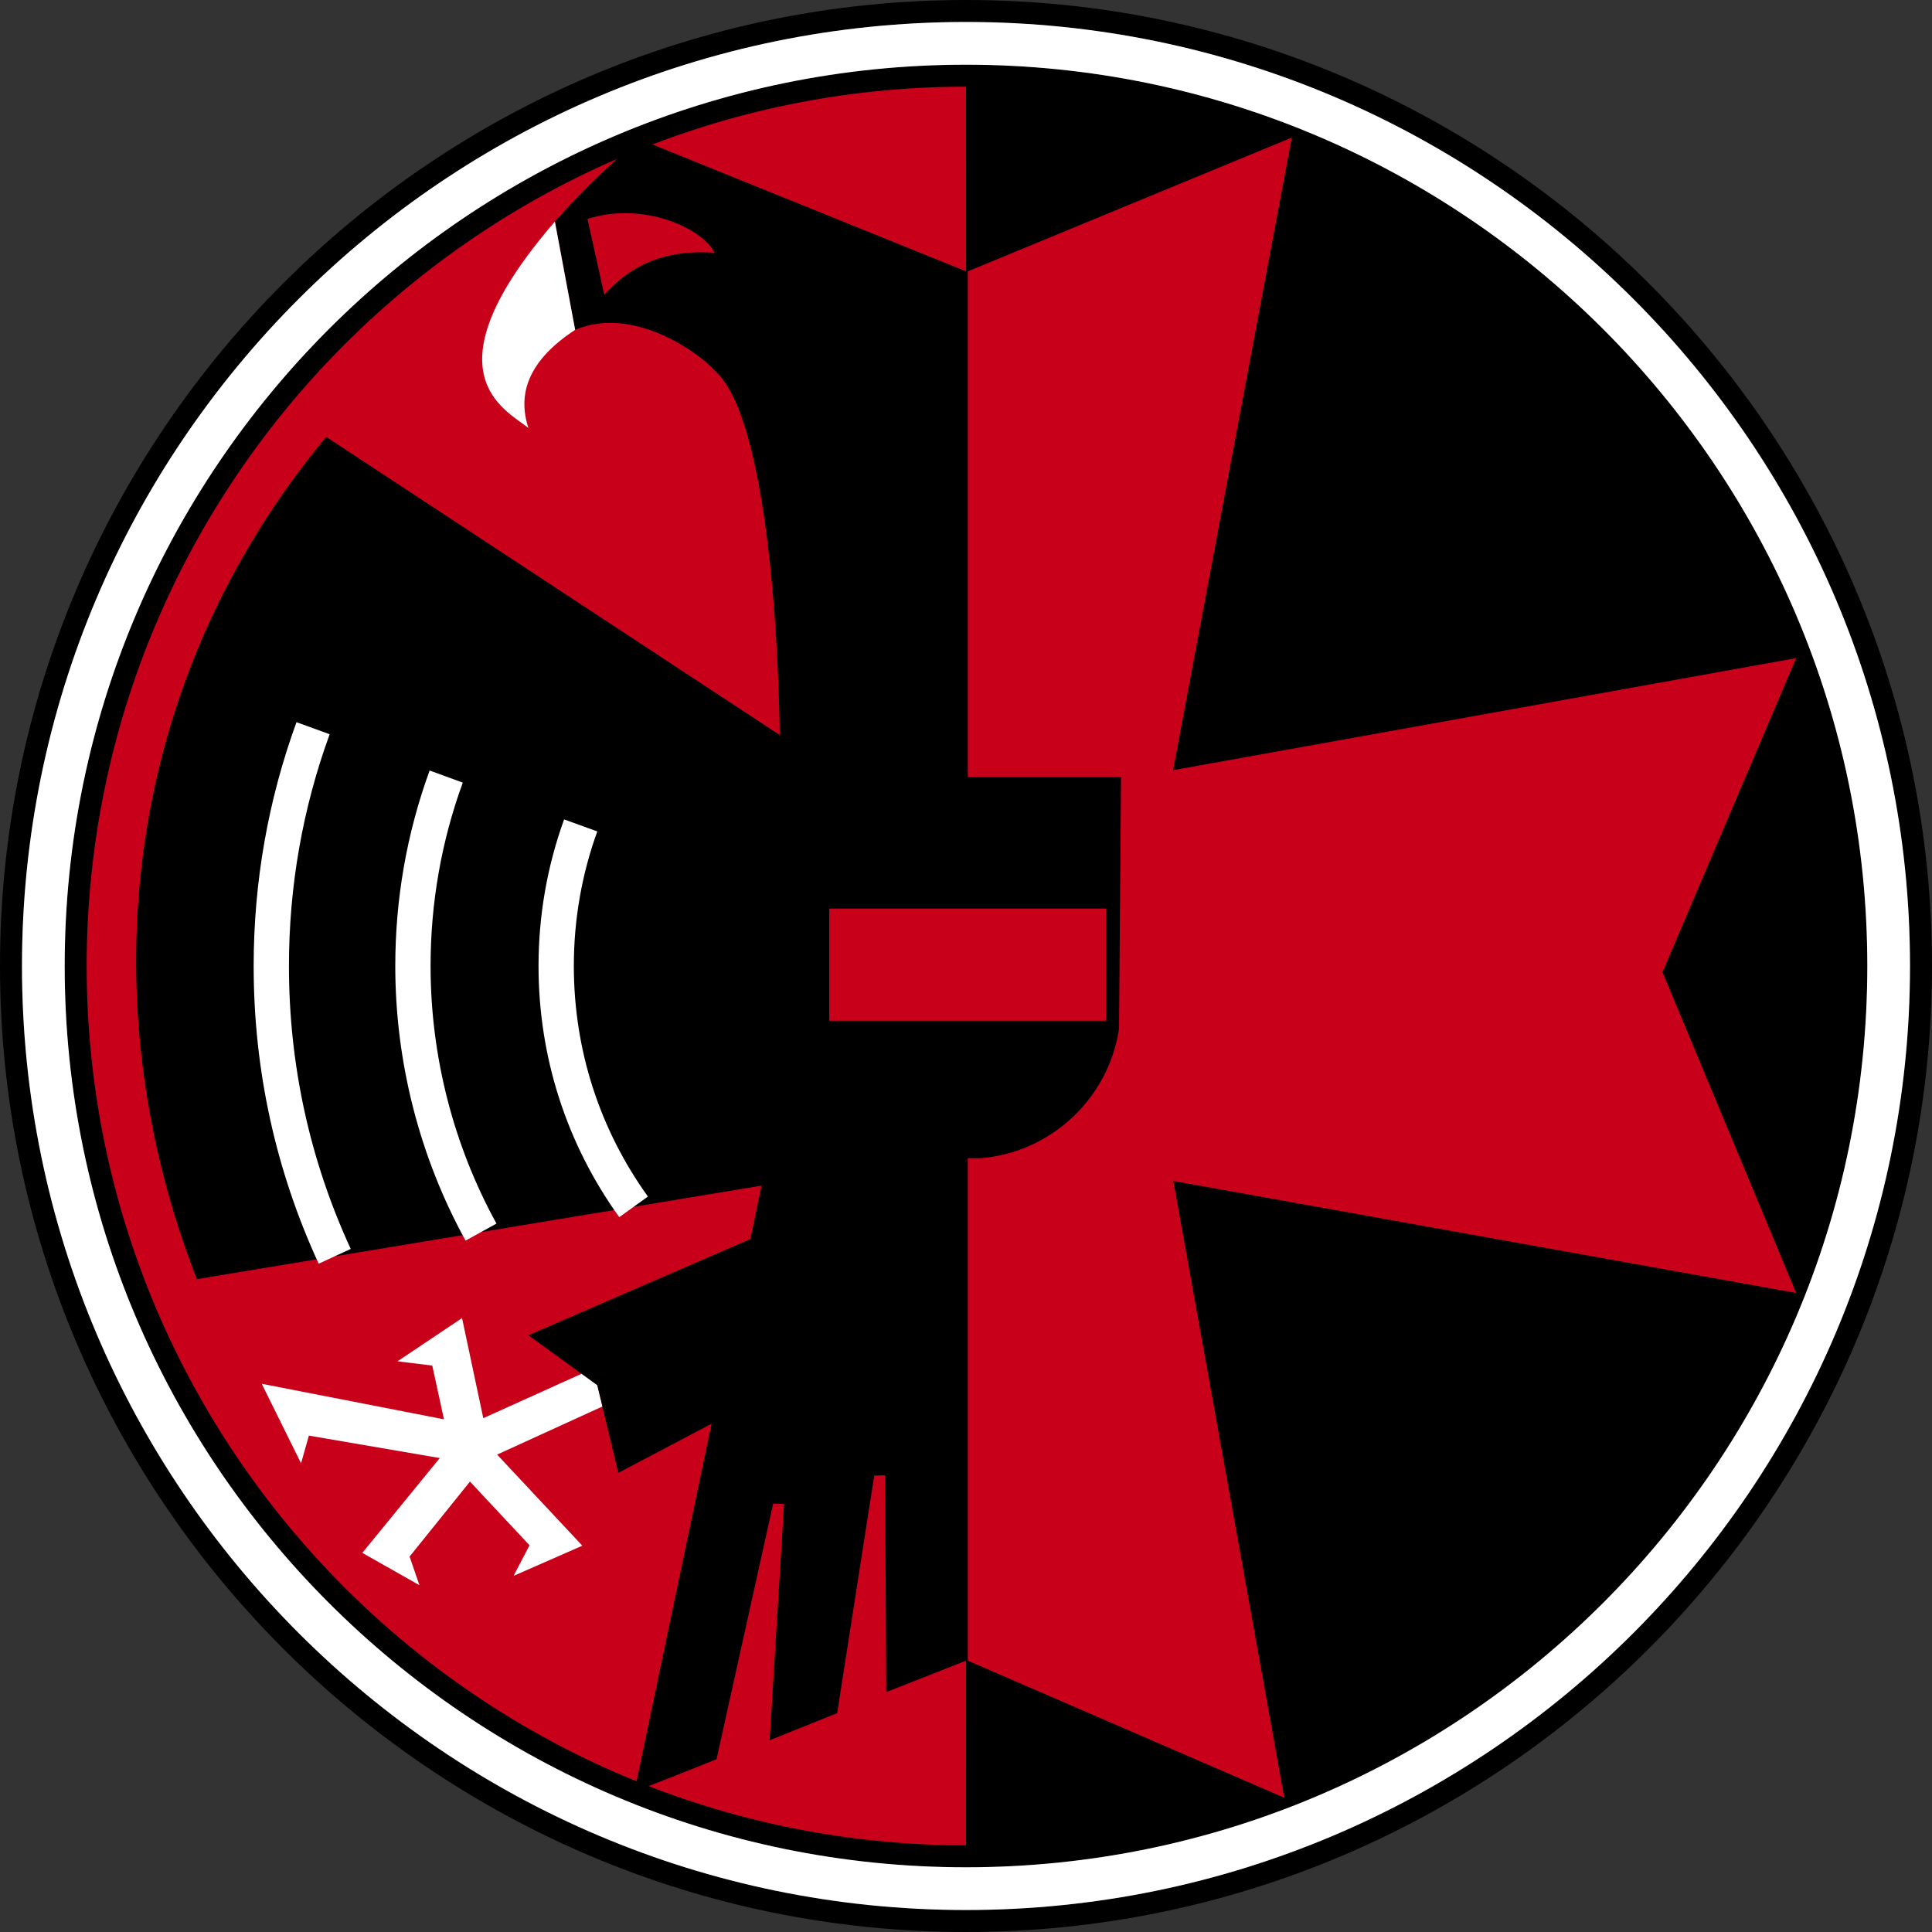
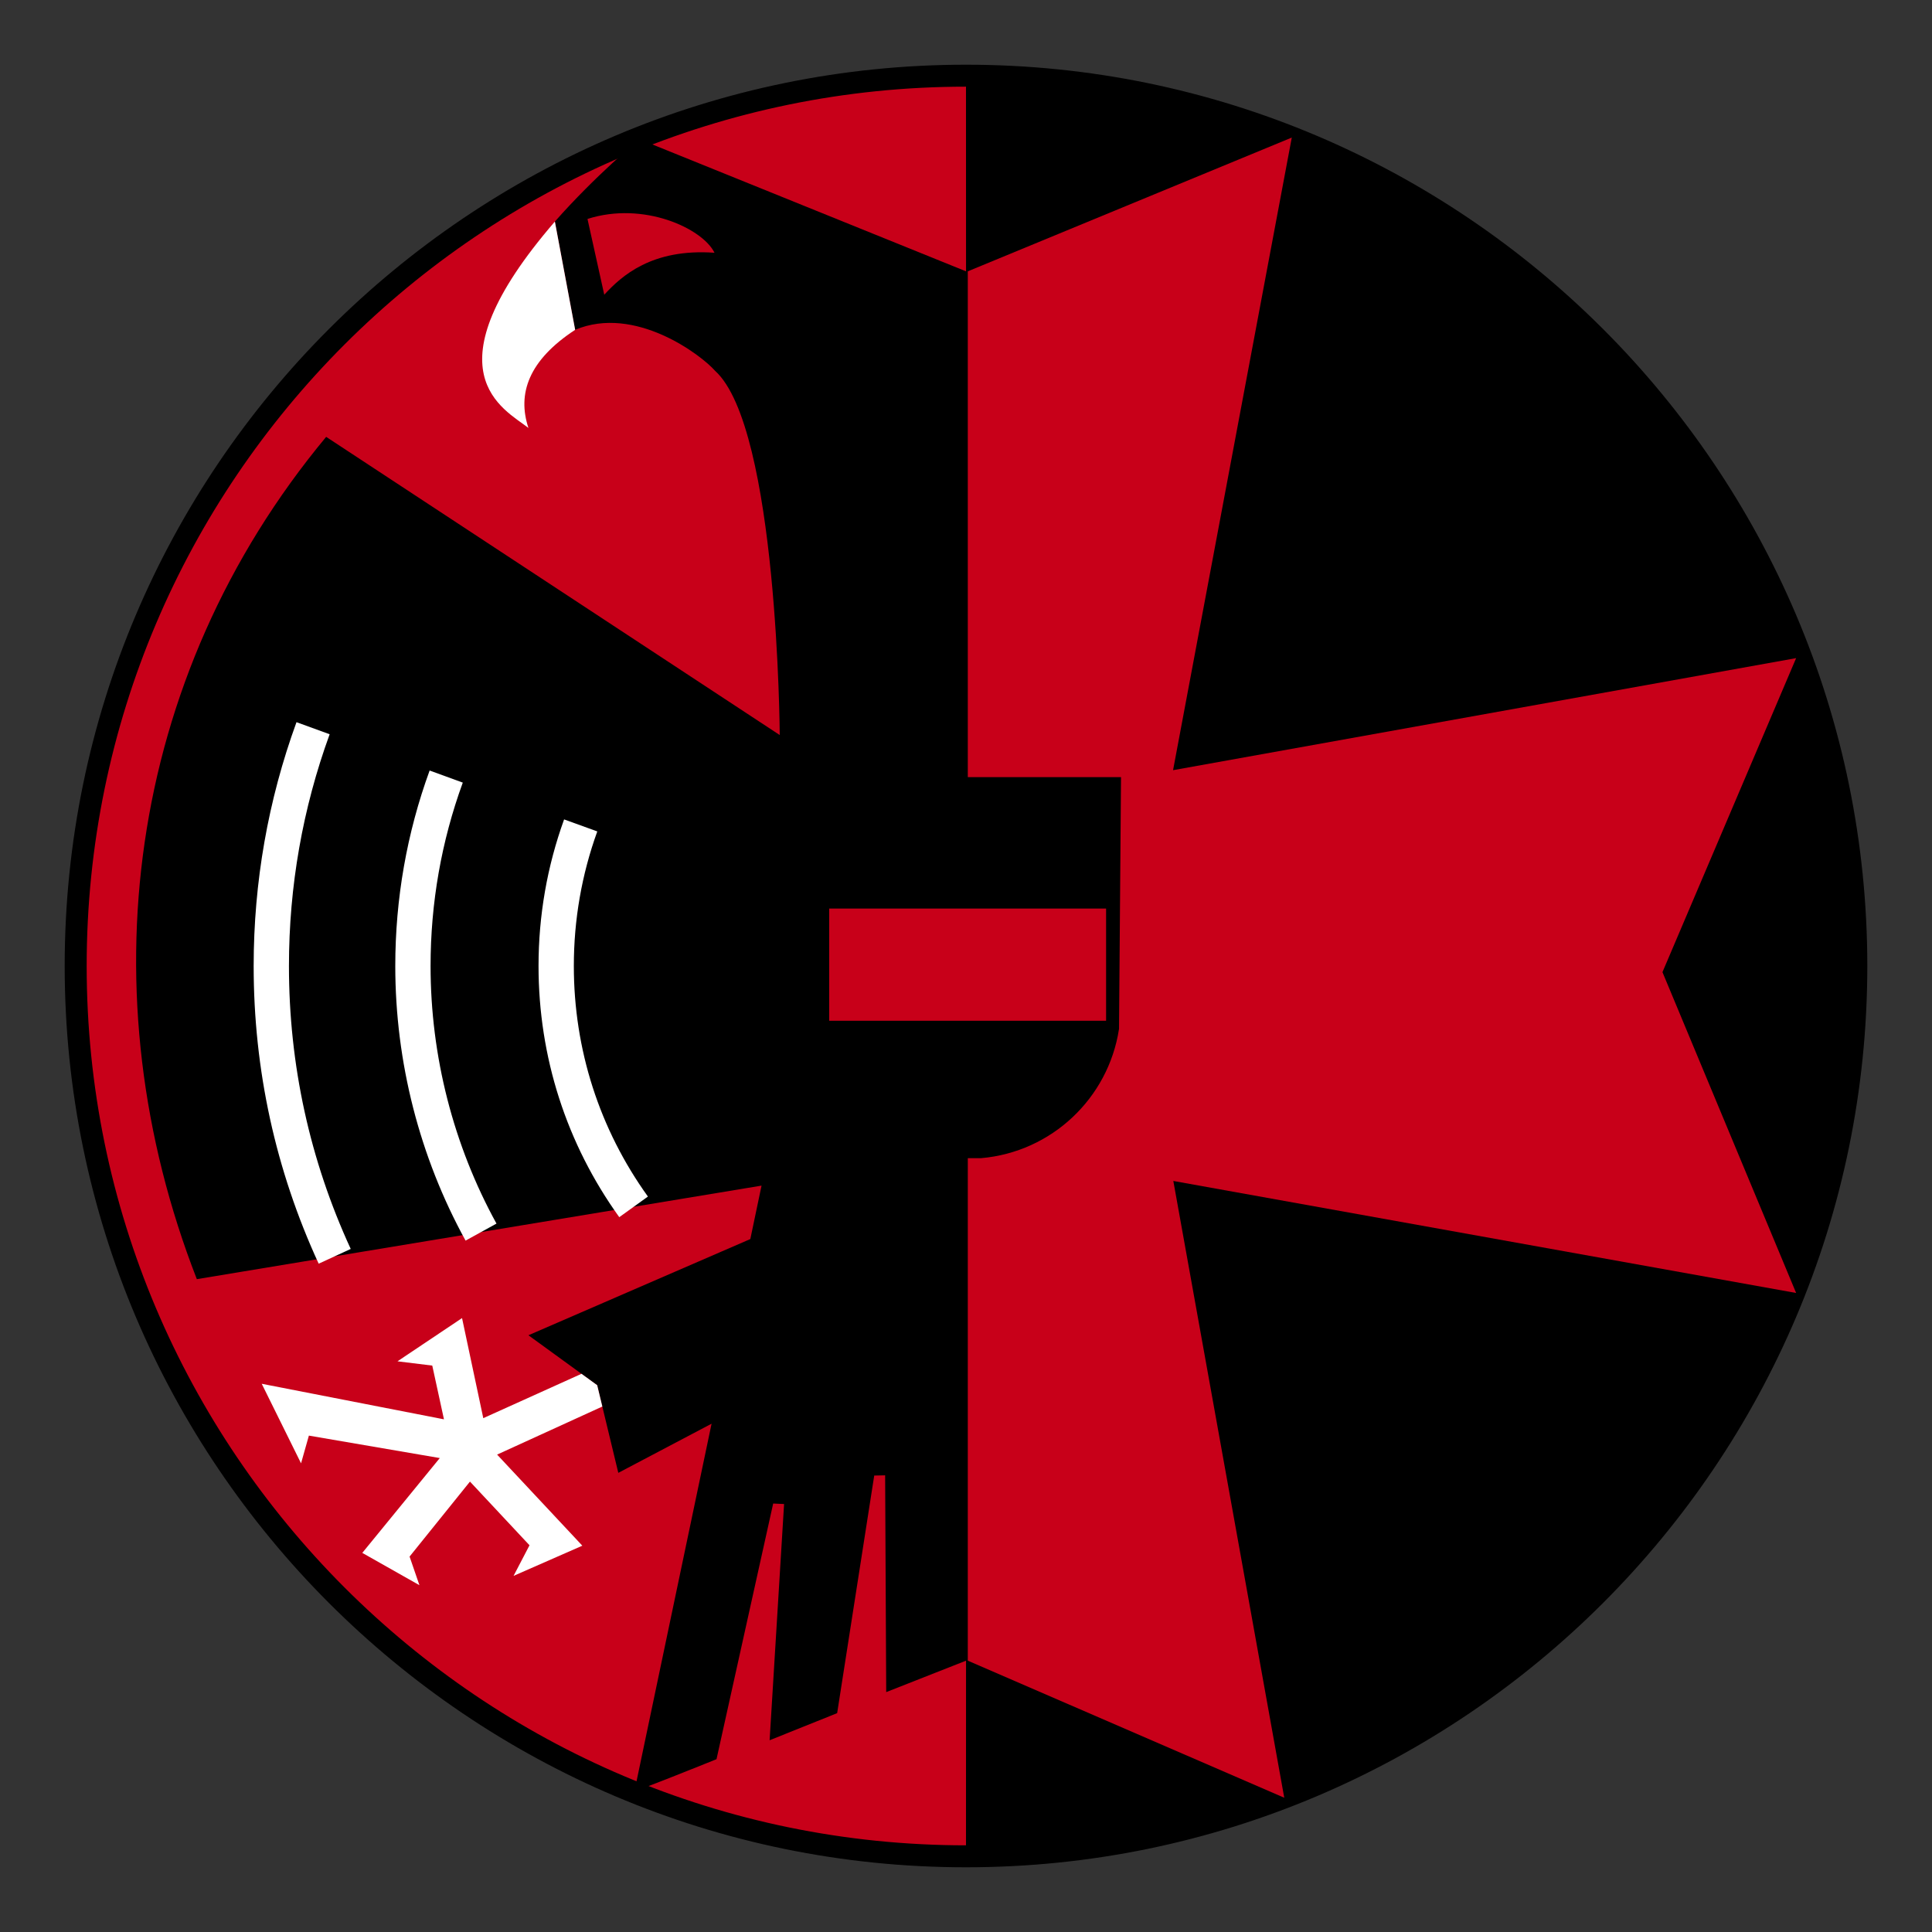
<svg xmlns="http://www.w3.org/2000/svg" xmlns:ns1="http://www.inkscape.org/namespaces/inkscape" xmlns:ns2="http://sodipodi.sourceforge.net/DTD/sodipodi-0.dtd" version="1.1" x="0px" y="0px" width="273.676" height="273.676" viewBox="0 0 273.676 273.676" enable-background="new 0 0 841.89 595.28" xml:space="preserve" id="svg2" ns1:version="0.48.1 r9760" ns2:docname="logo_RGB.svg" style="display:inline">
  <rect x="0" y="0" width="273.676" height="273.676" fill="#333333" stroke="none" />
  <defs id="defs40">
	
	
	
	
	
	
	
	
	
	
	
	
	

		
		
		
	</defs>
  <ns2:namedview pagecolor="#ffffff" bordercolor="#666666" borderopacity="1" objecttolerance="10" gridtolerance="10" guidetolerance="10" ns1:pageopacity="0" ns1:pageshadow="2" ns1:window-width="1920" ns1:window-height="1139" id="namedview38" showgrid="false" fit-margin-top="0" fit-margin-left="0" fit-margin-right="0" fit-margin-bottom="0" ns1:zoom="2.9574139" ns1:cx="89.582982" ns1:cy="148.65874" ns1:window-x="0" ns1:window-y="26" ns1:window-maximized="1" ns1:current-layer="layer1" ns1:object-paths="false" ns1:object-nodes="true" />
  <g ns1:groupmode="layer" id="layer1" ns1:label="Layer" style="display:inline">
    <g style="display:inline" id="Vrstva_1" transform="translate(-32.01,-35.957)">
</g>
    <path transform="translate(0,5.0000001e-6)" style="fill:#c80019;display:inline" ns1:connector-curvature="0" id="path6" d="m 263.158,136.837 c 0,69.624 -56.44,126.065 -126.066,126.065 -69.621,0 -126.062,-56.441 -126.062,-126.065 0,-69.624 56.44,-126.064 126.062,-126.064 69.626,0 126.066,56.441 126.066,126.064 z" />
-     <path transform="translate(0,5.0000001e-6)" style="display:inline" ns1:connector-curvature="0" id="path8" d="M 136.837,273.676 C 61.384,273.676 0,212.29 0,136.837 0,61.385 61.384,-9e-6 136.837,-9e-6 c 75.452,0 136.839,61.385 136.839,136.837 0,75.453 -61.387,136.839 -136.839,136.839 l 0,0 z m 0,-270.562 c -73.735,0 -133.723,59.987 -133.723,133.723 0,73.736 59.987,133.724 133.723,133.724 73.736,0 133.723,-59.988 133.723,-133.724 C 270.559,63.101 210.572,3.114 136.837,3.114 l 0,0 z" />
    <path transform="translate(0,5.0000001e-6)" style="display:inline" ns1:connector-curvature="0" id="path10" d="m 136.837,264.51 c -70.399,0 -127.674,-57.273 -127.674,-127.673 0,-70.399 57.274,-127.672 127.674,-127.672 70.4,0 127.676,57.273 127.676,127.672 -10e-4,70.4 -57.276,127.673 -127.676,127.673 l 0,0 z m 0,-252.232 c -68.683,0 -124.559,55.876 -124.559,124.558 0,68.684 55.876,124.561 124.559,124.561 68.684,0 124.56,-55.877 124.56,-124.561 C 261.396,68.154 205.52,12.278 136.837,12.278 l 0,0 z" />
    <path transform="translate(0,5.0000001e-6)" style="display:inline" ns1:connector-curvature="0" id="path12" d="m 109.02,246.513 9.566,-3.837 5.252,-33.657 1.545,-0.032 0.152,30.708 11.308,-4.453 -0.007,27.661 c 69.621,0 126.063,-56.441 126.063,-126.065 0,-69.62 -56.442,-126.064 -126.063,-126.064 l 0.007,27.662 -46.27,-18.718 c 0,0 -6.25,5.172 -11.973,11.668 l 2.871,15.335 c 8.464,-3.564 17.861,3.562 19.822,5.806 8.922,8.059 9.16,51.594 9.16,51.594 L 46.203,61.883 c -28.446,34.223 -33.999,79.113 -18.32,119.315 l 79.993,-13.25 -1.589,7.57 -31.433,13.627 9.74,7.077 2.993,12.414 13.211,-6.962 -10.915,52.01 c 0.243,0.111 11.615,-4.487 11.615,-4.487 l 8.027,-36.215 1.544,0.069 -2.049,33.462 z" />
    <polygon style="fill:#ffffff;display:inline" id="polygon14" points="114.5,254.911 102.427,242.007 117.333,235.198 116.604,232.178 114.381,230.563 100.469,236.845 97.46,222.669 88.316,228.792 93.243,229.398 94.9,237.011 69.084,231.975 74.655,243.244 75.765,239.317 94.308,242.497 83.331,255.93 91.424,260.507 90.028,256.453 98.583,245.831 107.017,254.851 104.757,259.187 " transform="translate(-32.01,-35.957)" />
    <path transform="translate(0,5.0000001e-6)" style="fill:#ffffff;display:inline" ns1:connector-curvature="0" id="path16" d="m 87.723,172.417 c -7.481,-10.401 -11.437,-22.705 -11.437,-35.58 0,-7.135 1.219,-14.121 3.622,-20.764 l 4.701,1.701 c -2.205,6.096 -3.323,12.509 -3.323,19.063 0,11.821 3.629,23.115 10.495,32.66 l -4.058,2.92 0,0 z" />
    <path transform="translate(0,5.0000001e-6)" style="fill:#ffffff;display:inline" ns1:connector-curvature="0" id="path18" d="m 45.142,179.007 c -6.111,-13.273 -9.21,-27.461 -9.21,-42.171 0,-11.862 2.041,-23.482 6.067,-34.537 l 4.697,1.711 c -3.825,10.505 -5.765,21.549 -5.765,32.826 0,13.983 2.944,27.467 8.751,40.08 l -4.54,2.091 0,0 z" />
    <path transform="translate(0,5.0000001e-6)" style="fill:#ffffff;display:inline" ns1:connector-curvature="0" id="path20" d="m 65.949,175.736 c -6.514,-11.846 -9.956,-25.297 -9.956,-38.9 0,-9.514 1.637,-18.83 4.865,-27.688 l 4.697,1.712 c -3.027,8.308 -4.563,17.047 -4.563,25.976 0,12.763 3.229,25.381 9.337,36.491 l -4.38,2.409 0,0 z" />
    <path transform="translate(0,5.0000001e-6)" style="fill:#ffffff;display:inline" ns1:connector-curvature="0" id="path22" d="m 81.472,46.72 c -6.585,4.314 -8.227,9.043 -6.618,13.899 -3.388,-2.661 -14.729,-7.831 3.747,-29.234 l 2.871,15.335 z" />
    <polyline style="fill:#c80019;fill-opacity:1;display:inline" id="polyline24" points="267.505,173.663 286.44,129.183 198.179,145.056 214.996,55.444 169.102,74.392 169.105,173.958    169.196,173.958 169.196,174.145 169.105,174.145 169.102,271.198 213.93,290.614 198.216,203.245 286.44,219.112 267.505,173.666     " transform="translate(-32.01,-35.957)" />
    <path transform="translate(0,5.0000001e-6)" style="fill:#c80019;display:inline" ns1:connector-curvature="0" id="path26" d="m 85.595,41.748 c 2.431,-2.637 6.712,-6.575 15.616,-5.945 -1.694,-3.452 -10.054,-7.333 -17.991,-4.787 l 2.375,10.732 z" />
-     <path transform="translate(0,5.0000001e-6)" style="fill:#ffffff;display:inline" ns1:connector-curvature="0" id="path36" d="m 136.837,3.114 c -73.735,0 -133.723,59.987 -133.723,133.723 0,73.736 59.987,133.724 133.723,133.724 73.736,0 133.723,-59.988 133.723,-133.724 C 270.559,63.101 210.572,3.114 136.837,3.114 l 0,0 z m 0,261.396 c -70.399,0 -127.674,-57.273 -127.674,-127.673 0,-70.399 57.274,-127.672 127.674,-127.672 70.4,0 127.676,57.273 127.676,127.672 -10e-4,70.4 -57.276,127.673 -127.676,127.673 l 0,0 z" />
    <path id="path3824-2" style="fill:#000000;stroke:#000000;stroke-width:2;stroke-linecap:butt;stroke-linejoin:miter;stroke-miterlimit:4;stroke-opacity:1;stroke-dasharray:none;display:inline" d="m 116.673,145.659 c 1.452,9.316 9.095,16.571 18.603,17.402 l 3.636,0 c 9.509,-0.831 17.154,-8.086 18.603,-17.402 l 0.273,-34.574 -41.387,0 z" ns1:connector-curvature="0" ns2:nodetypes="ccccccc" />
    <rect style="fill:#c80019;fill-opacity:1;stroke:none;display:inline" id="rect3816-0" width="39.223" height="15.892" x="117.459" y="128.701" ry="0" />
  </g>
</svg>